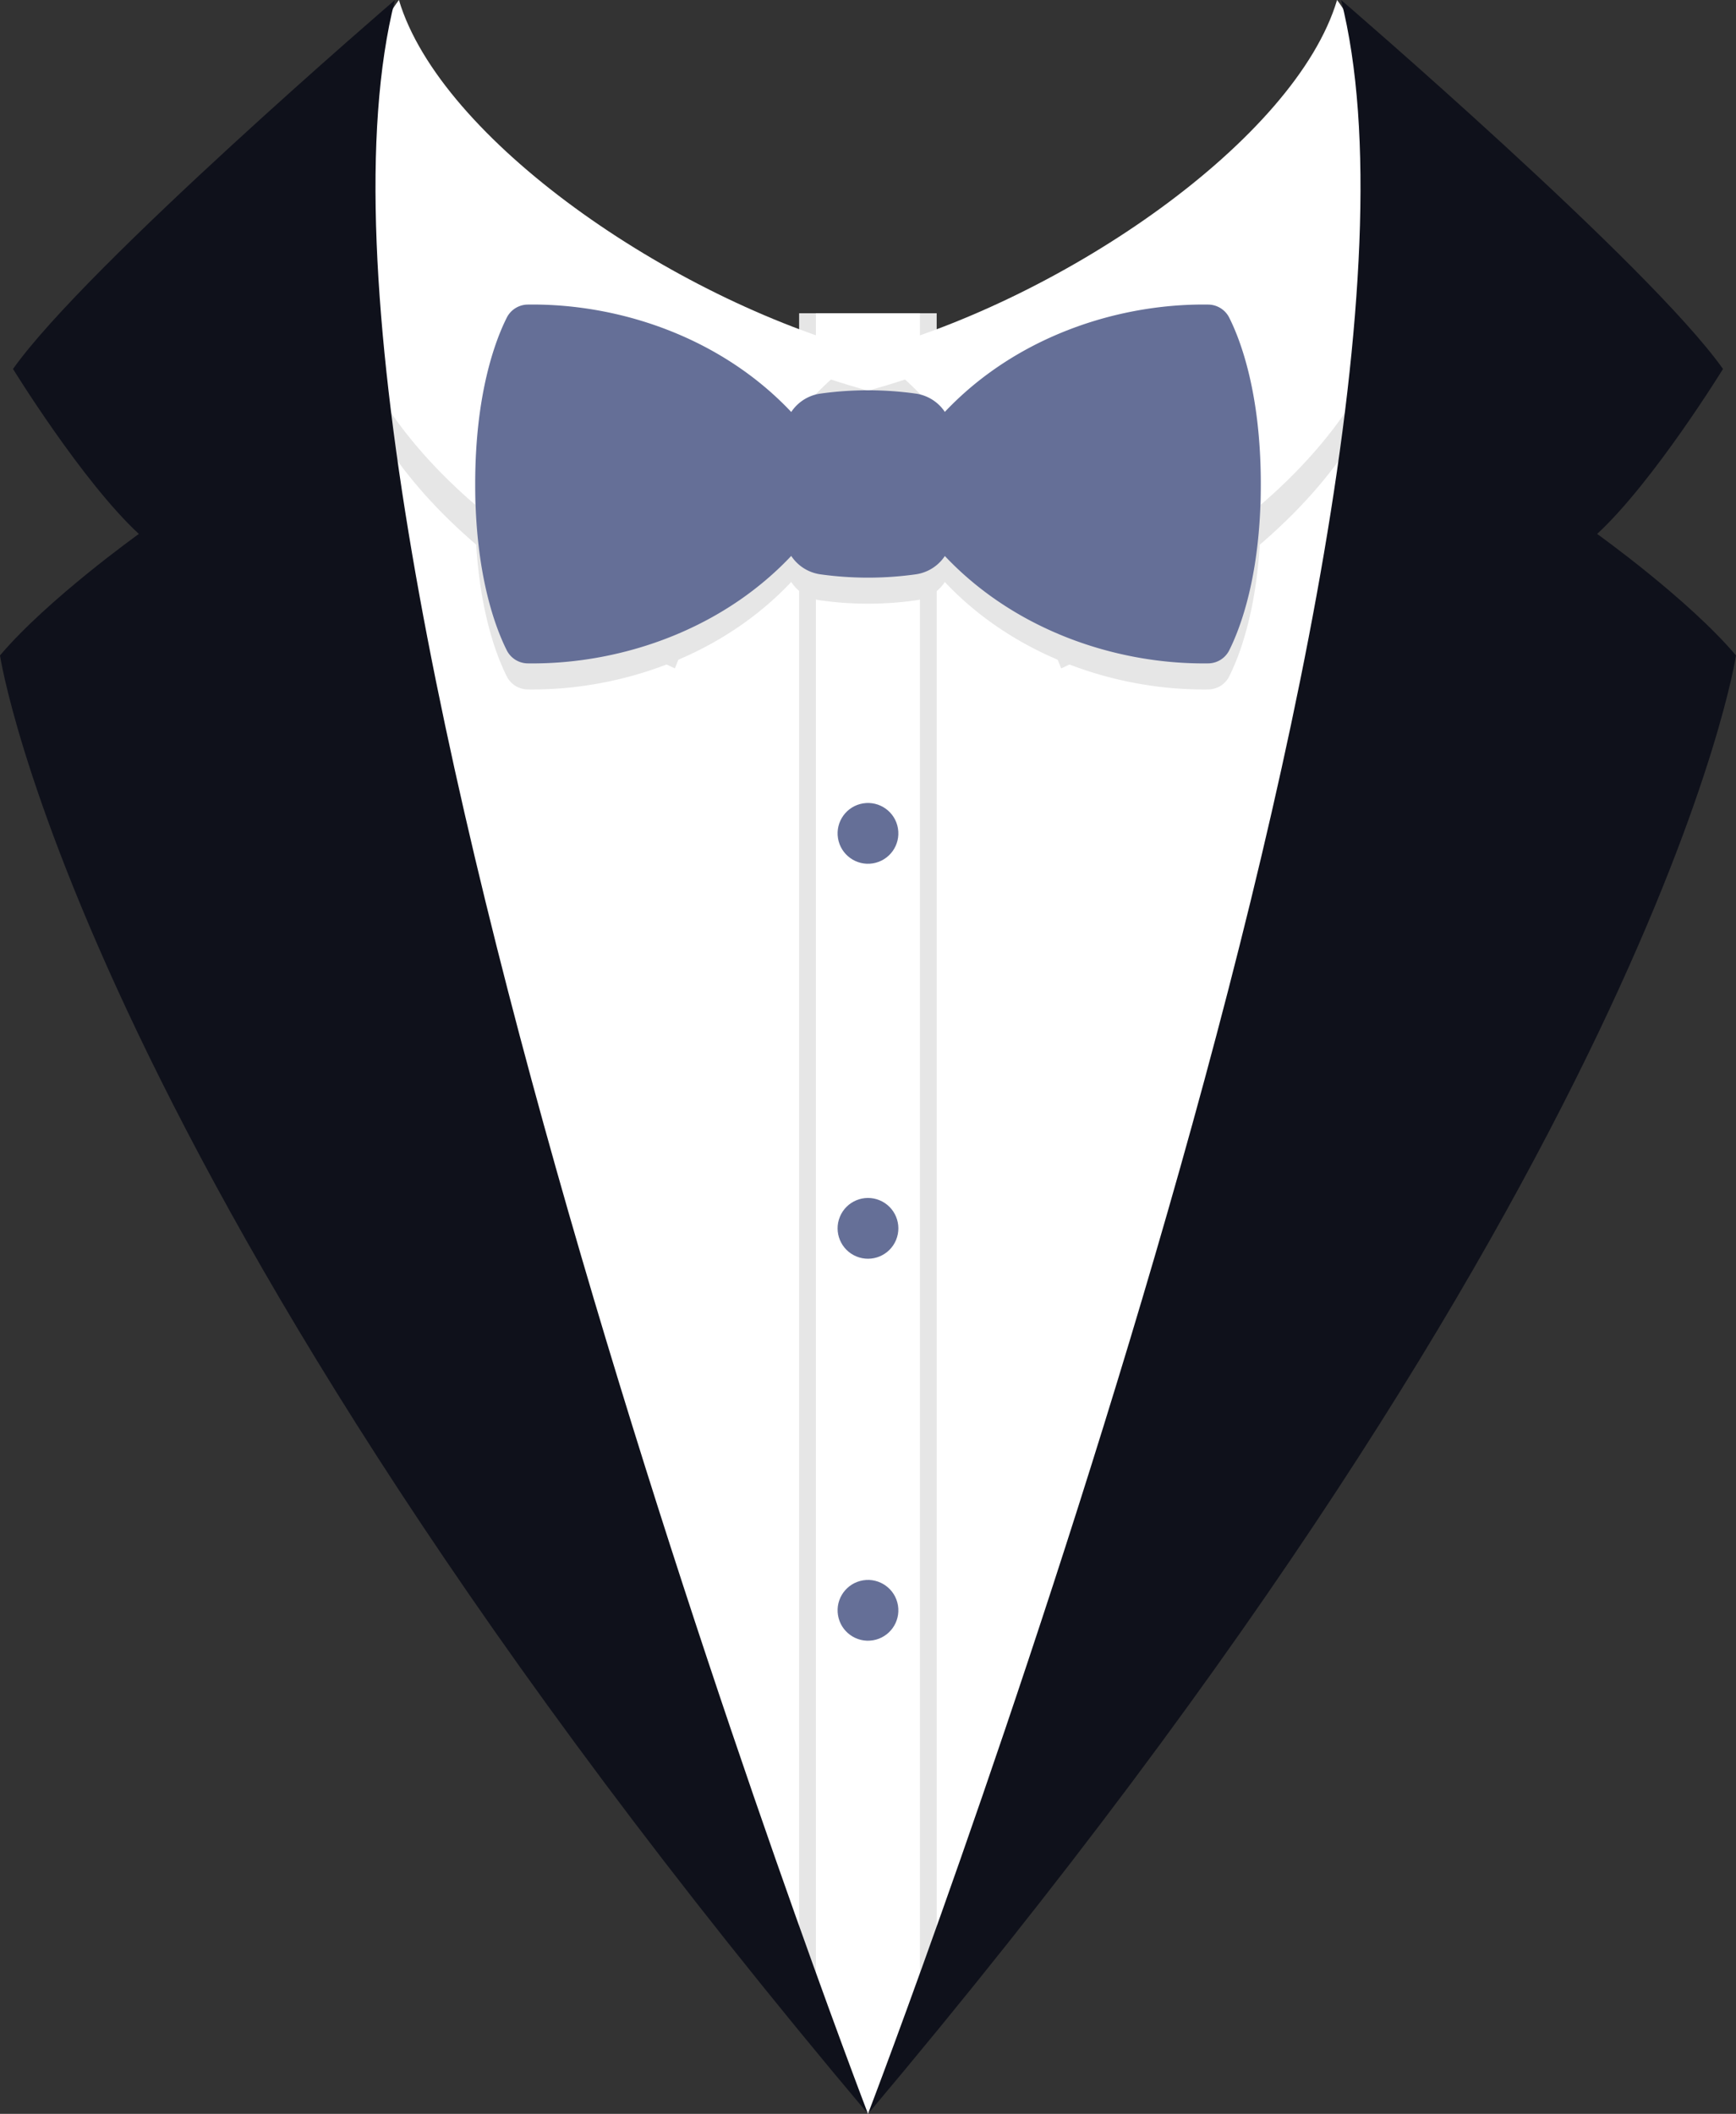
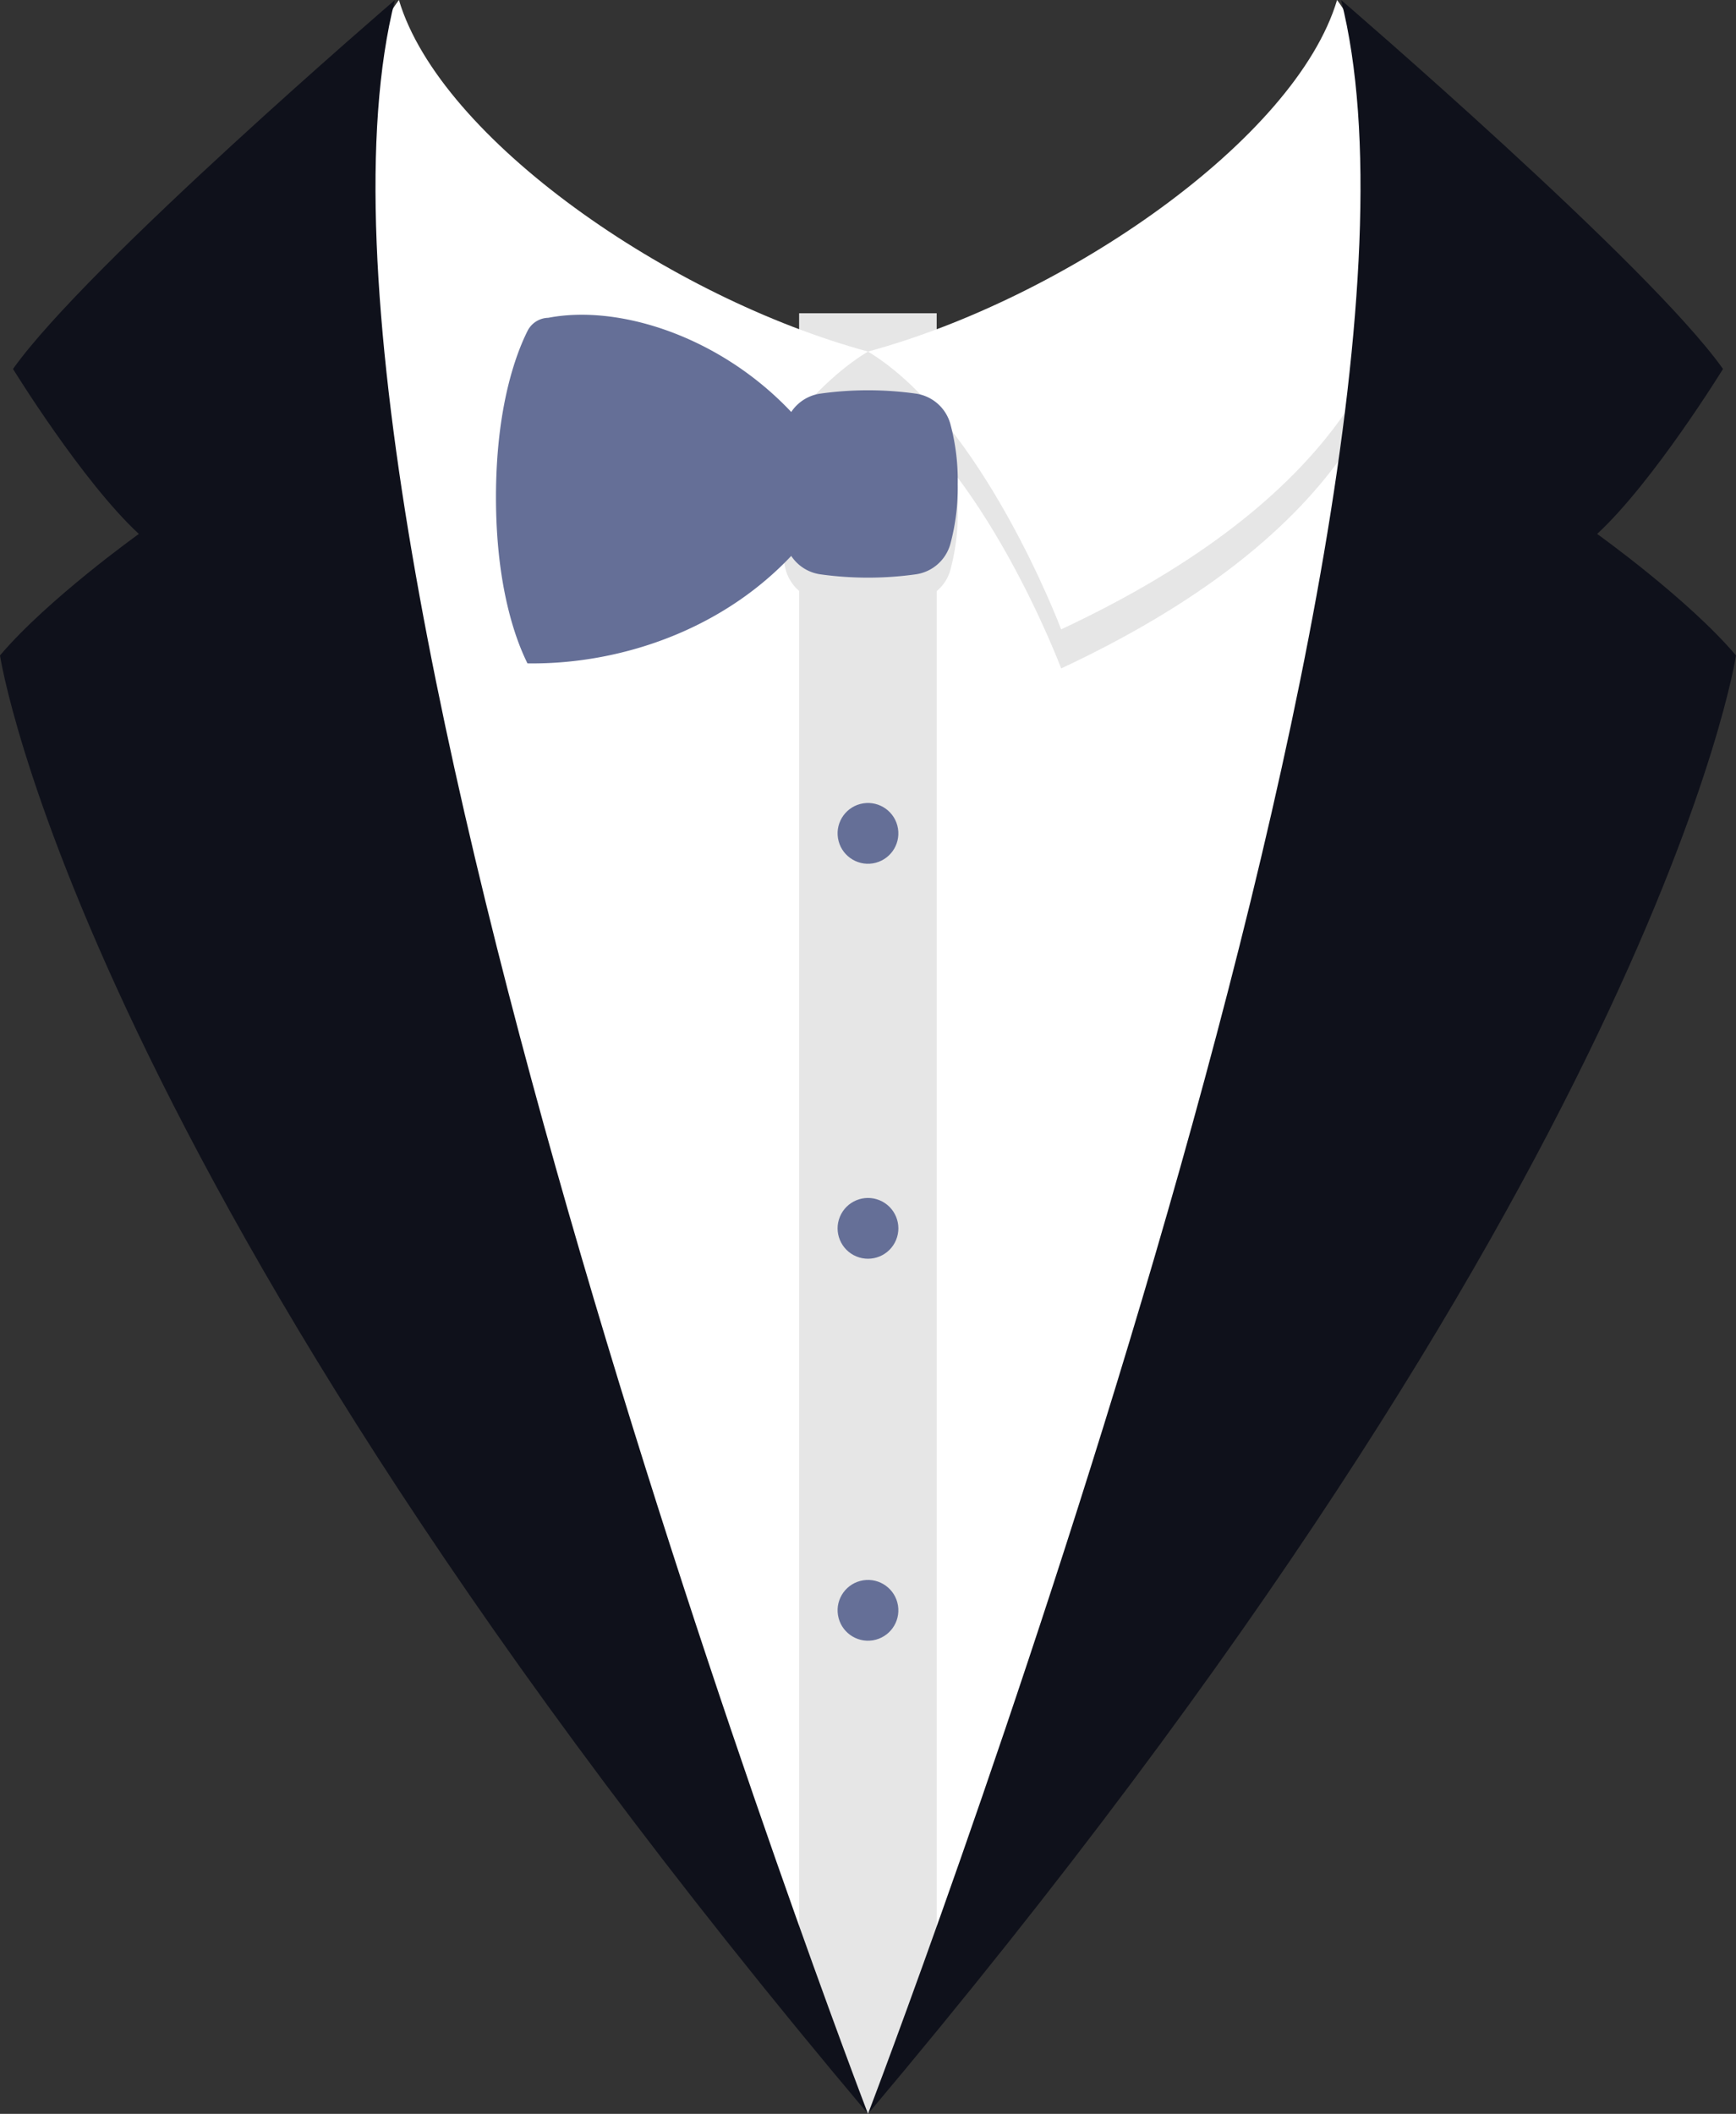
<svg xmlns="http://www.w3.org/2000/svg" width="115.756" height="140.934" viewBox="0 0 115.756 140.934">
  <rect x="0" y="0" width="115.756" height="140.934" fill="#333333" stroke="none" />
  <defs>
    <style>.a{fill:#fff;}.b{fill:#e6e6e6;}.c{fill:#656f97;}.d{fill:#0f111b;}</style>
  </defs>
  <g transform="translate(-1261.446 -479.101)">
    <g transform="translate(1.976 0.768)">
      <path class="a" d="M1406.848,546.816l-41.878,97.015-41.878-97.015,7.4-35.918,15.132,15.059,19.342,3.484,19.342-3.484,15.132-15.059Z" transform="translate(-47.621 -24.564)" />
      <path class="b" d="M1468.829,567.535V681q-2.2,3.22-4.553,6.546c-.008.009-.015.009-.023.018s0,.009-.007.018a.03.03,0,0,0-.007-.018c-.015-.009-.015-.018-.022-.027q-2.358-3.326-4.561-6.546V567.535Z" transform="translate(-146.901 -68.316)" />
-       <path class="a" d="M1471.507,567.535v115.1c-1.125,1.623-2.273,3.264-3.458,4.932,0,.009,0,.009-.007.018a.03.03,0,0,0-.008-.018q-1.778-2.5-3.465-4.949V567.535Z" transform="translate(-150.696 -68.316)" />
    </g>
    <g transform="translate(1261.446 479.101)">
      <g transform="translate(21.887 2.604)">
-         <path class="b" d="M1348.743,488.929s-18.706,24.6,18.4,41.962c0,0,5.213-13.891,12.879-18.521C1366.835,508.8,1351.5,498.19,1348.743,488.929Z" transform="translate(-1344.028 -488.929)" />
        <path class="b" d="M1511.112,488.928s18.706,24.6-18.4,41.962c0,0-5.213-13.891-12.88-18.521C1493.02,508.8,1508.353,498.189,1511.112,488.928Z" transform="translate(-1443.841 -488.928)" />
      </g>
      <path class="a" d="M1348.736,479.1s-18.706,24.6,18.4,41.962c0,0,5.213-13.891,12.879-18.521C1366.828,498.971,1351.5,488.362,1348.736,479.1Z" transform="translate(-1322.137 -479.101)" />
      <g transform="translate(55.23 53.238)">
        <circle class="c" cx="2.026" cy="2.026" r="2.026" transform="matrix(0.987, -0.16, 0.16, 0.987, 0.323, 0.649)" />
        <circle class="c" cx="2.026" cy="2.026" r="2.026" transform="translate(0 29.755) rotate(-67.5)" />
        <circle class="c" cx="2.026" cy="2.026" r="2.026" transform="matrix(0.987, -0.16, 0.16, 0.987, 0.323, 52.45)" />
      </g>
      <path class="d" d="M1287.781,479.1s-20.547,17.653-25.467,24.6c0,0,4.63,7.524,8.392,11,0,0-6.077,4.341-9.26,8.1,0,0,5.209,34.727,57.878,97.236C1319.324,620.035,1278.809,514.407,1287.781,479.1Z" transform="translate(-1261.446 -479.101)" />
      <path class="a" d="M1511.106,479.1s18.706,24.6-18.4,41.962c0,0-5.213-13.891-12.879-18.521C1493.014,498.971,1508.346,488.362,1511.106,479.1Z" transform="translate(-1421.95 -479.101)" />
      <path class="d" d="M1511.372,479.1s20.547,17.653,25.467,24.6c0,0-4.63,7.524-8.393,11,0,0,6.077,4.341,9.26,8.1,0,0-5.209,34.727-57.878,97.236C1479.828,620.035,1520.343,514.407,1511.372,479.1Z" transform="translate(-1421.95 -479.101)" />
      <g transform="translate(31.688 22.039)">
        <path class="b" d="M1469.222,590.08a14.388,14.388,0,0,1-.5,4.035,2.805,2.805,0,0,1-2.315,1.992h0a22.952,22.952,0,0,1-6.325,0h0a2.8,2.8,0,0,1-2.315-1.992,16.4,16.4,0,0,1,0-8.07,2.8,2.8,0,0,1,2.315-1.992h0a22.957,22.957,0,0,1,6.325,0h0a2.8,2.8,0,0,1,2.315,1.992A14.387,14.387,0,0,1,1469.222,590.08Z" transform="translate(-1437.05 -578.116)" />
-         <path class="b" d="M1403.158,570.659v7.127c-4.787,5.948-12.229,8.492-18.664,8.4a1.584,1.584,0,0,1-1.386-.882c-.75-1.5-2.1-5.036-2.1-11.079s1.349-9.58,2.1-11.079a1.584,1.584,0,0,1,1.386-.882C1390.929,562.167,1398.371,564.711,1403.158,570.659Z" transform="translate(-1381.01 -562.259)" />
-         <path class="b" d="M1495.077,570.659v7.127c4.787,5.948,12.23,8.492,18.664,8.4a1.583,1.583,0,0,0,1.386-.882c.749-1.5,2.1-5.036,2.1-11.079s-1.349-9.58-2.1-11.079a1.584,1.584,0,0,0-1.386-.882C1507.307,562.167,1499.864,564.711,1495.077,570.659Z" transform="translate(-1464.845 -562.259)" />
      </g>
      <g transform="translate(31.688 20.303)">
        <path class="c" d="M1469.222,583.529a14.388,14.388,0,0,1-.5,4.035,2.8,2.8,0,0,1-2.315,1.992h0a22.957,22.957,0,0,1-6.325,0h0a2.8,2.8,0,0,1-2.315-1.992,16.4,16.4,0,0,1,0-8.07,2.8,2.8,0,0,1,2.315-1.992h0a22.957,22.957,0,0,1,6.325,0h0a2.8,2.8,0,0,1,2.315,1.992A14.387,14.387,0,0,1,1469.222,583.529Z" transform="translate(-1437.05 -571.565)" />
-         <path class="c" d="M1403.158,564.108v7.126c-4.787,5.949-12.229,8.492-18.664,8.4a1.583,1.583,0,0,1-1.386-.882c-.75-1.5-2.1-5.036-2.1-11.079s1.349-9.58,2.1-11.079a1.583,1.583,0,0,1,1.386-.882C1390.929,555.616,1398.371,558.16,1403.158,564.108Z" transform="translate(-1381.01 -555.708)" />
-         <path class="c" d="M1495.077,564.108v7.126c4.787,5.949,12.23,8.492,18.664,8.4a1.583,1.583,0,0,0,1.386-.882c.749-1.5,2.1-5.036,2.1-11.079s-1.349-9.58-2.1-11.079a1.583,1.583,0,0,0-1.386-.882C1507.307,555.616,1499.864,558.16,1495.077,564.108Z" transform="translate(-1464.845 -555.708)" />
+         <path class="c" d="M1403.158,564.108v7.126c-4.787,5.949-12.229,8.492-18.664,8.4c-.75-1.5-2.1-5.036-2.1-11.079s1.349-9.58,2.1-11.079a1.583,1.583,0,0,1,1.386-.882C1390.929,555.616,1398.371,558.16,1403.158,564.108Z" transform="translate(-1381.01 -555.708)" />
      </g>
    </g>
  </g>
</svg>